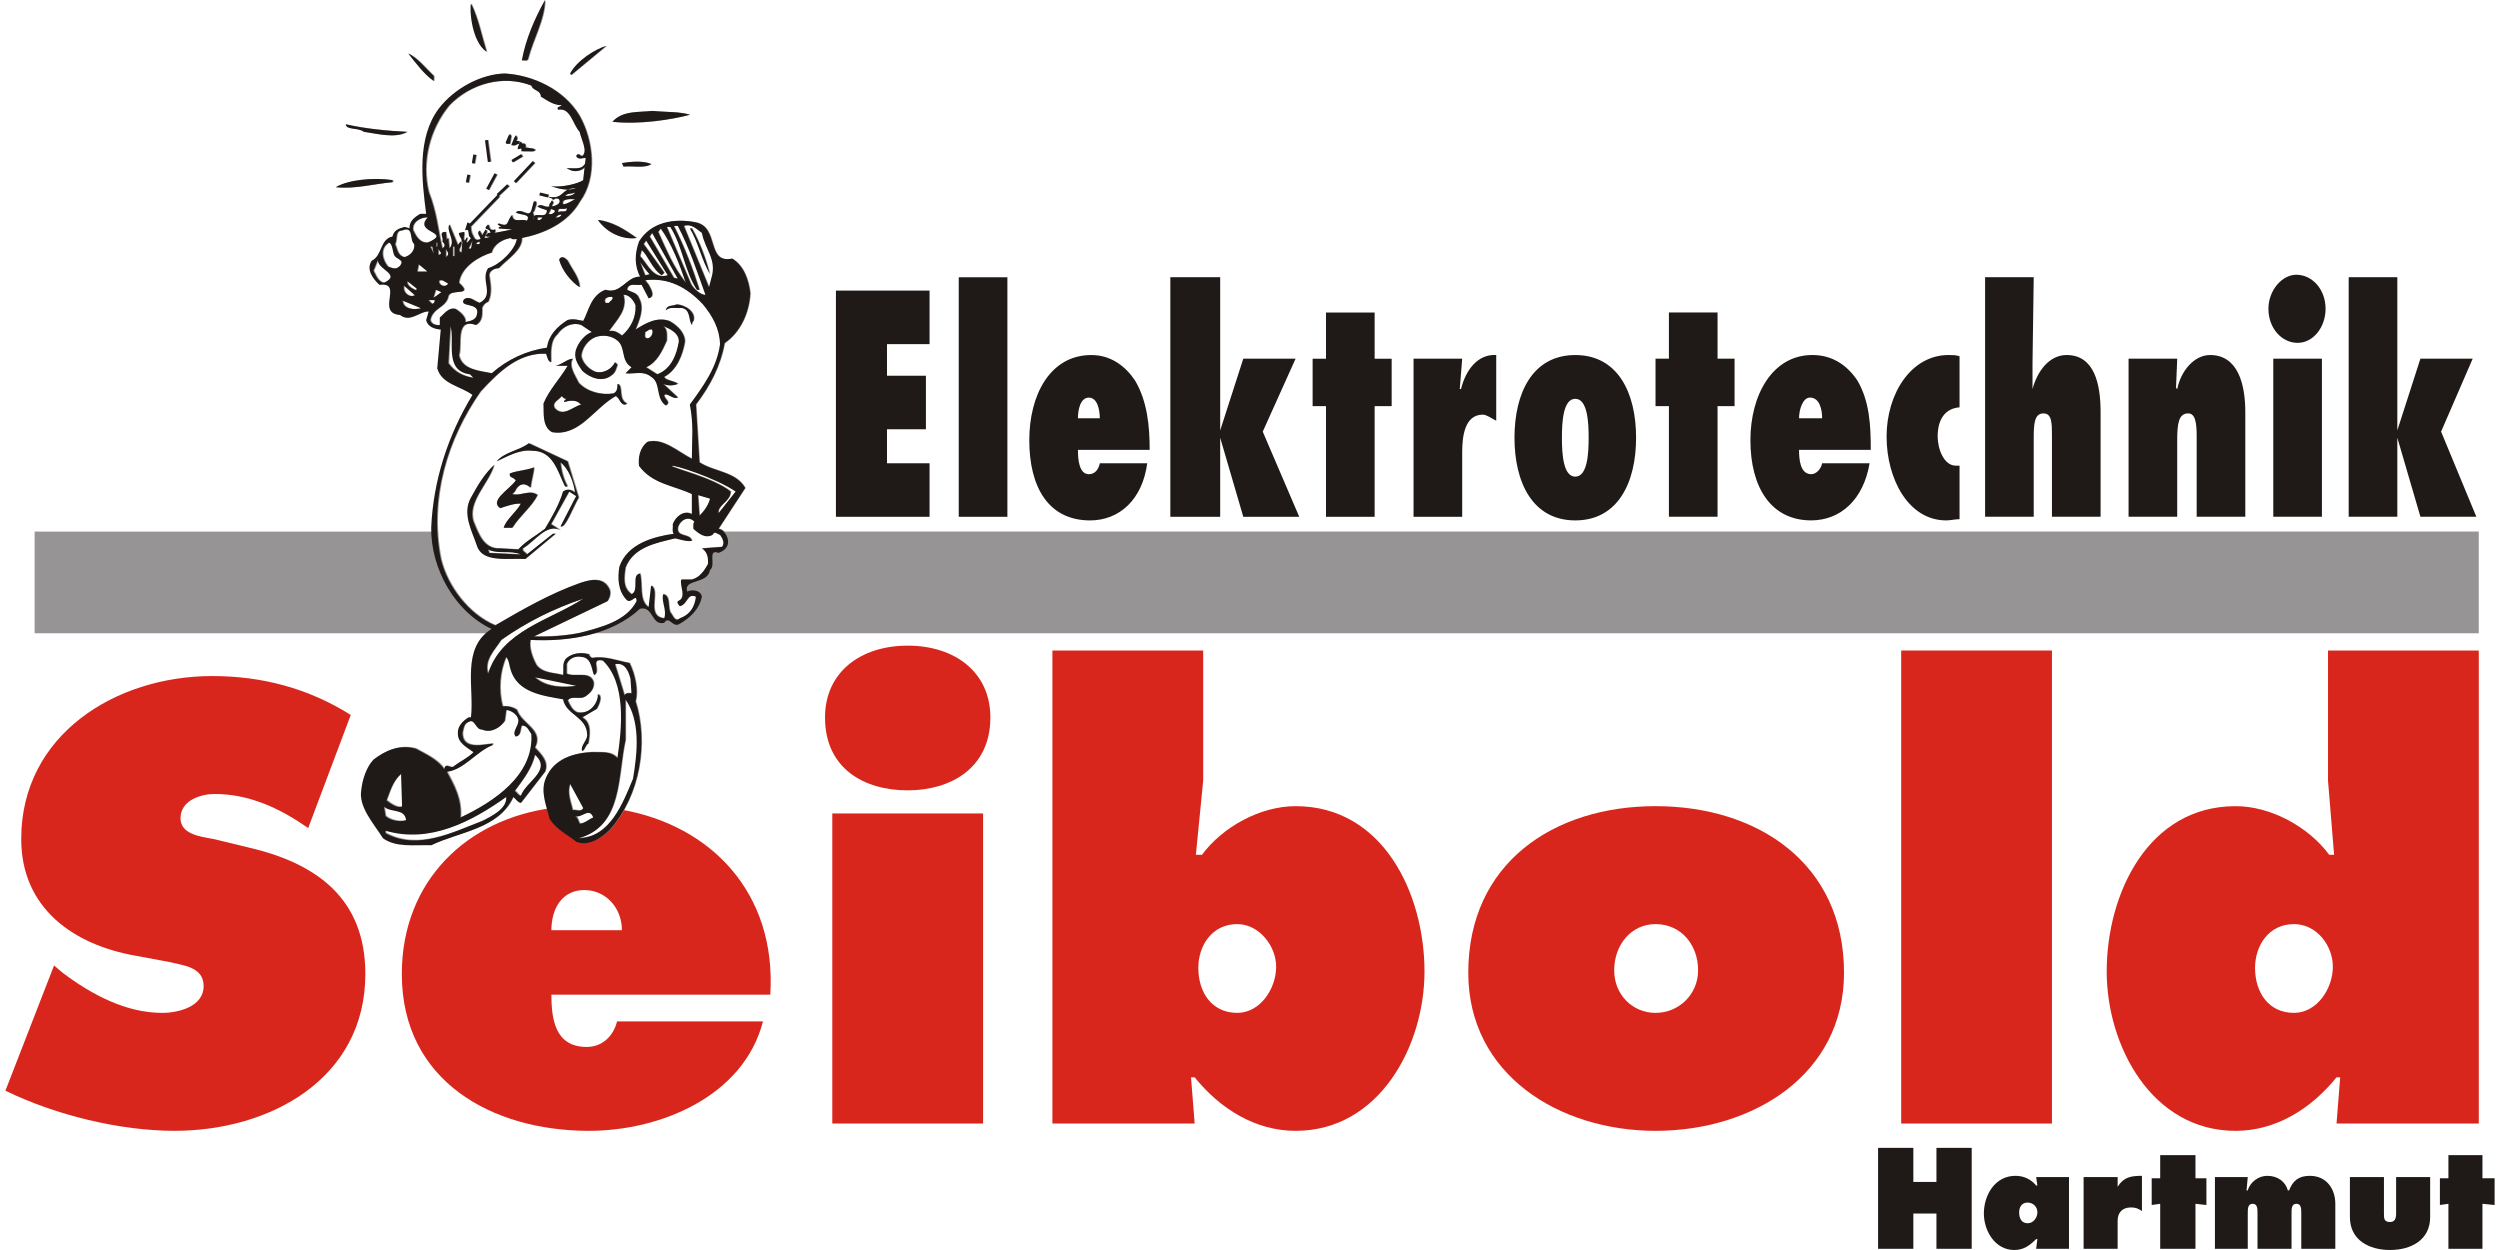
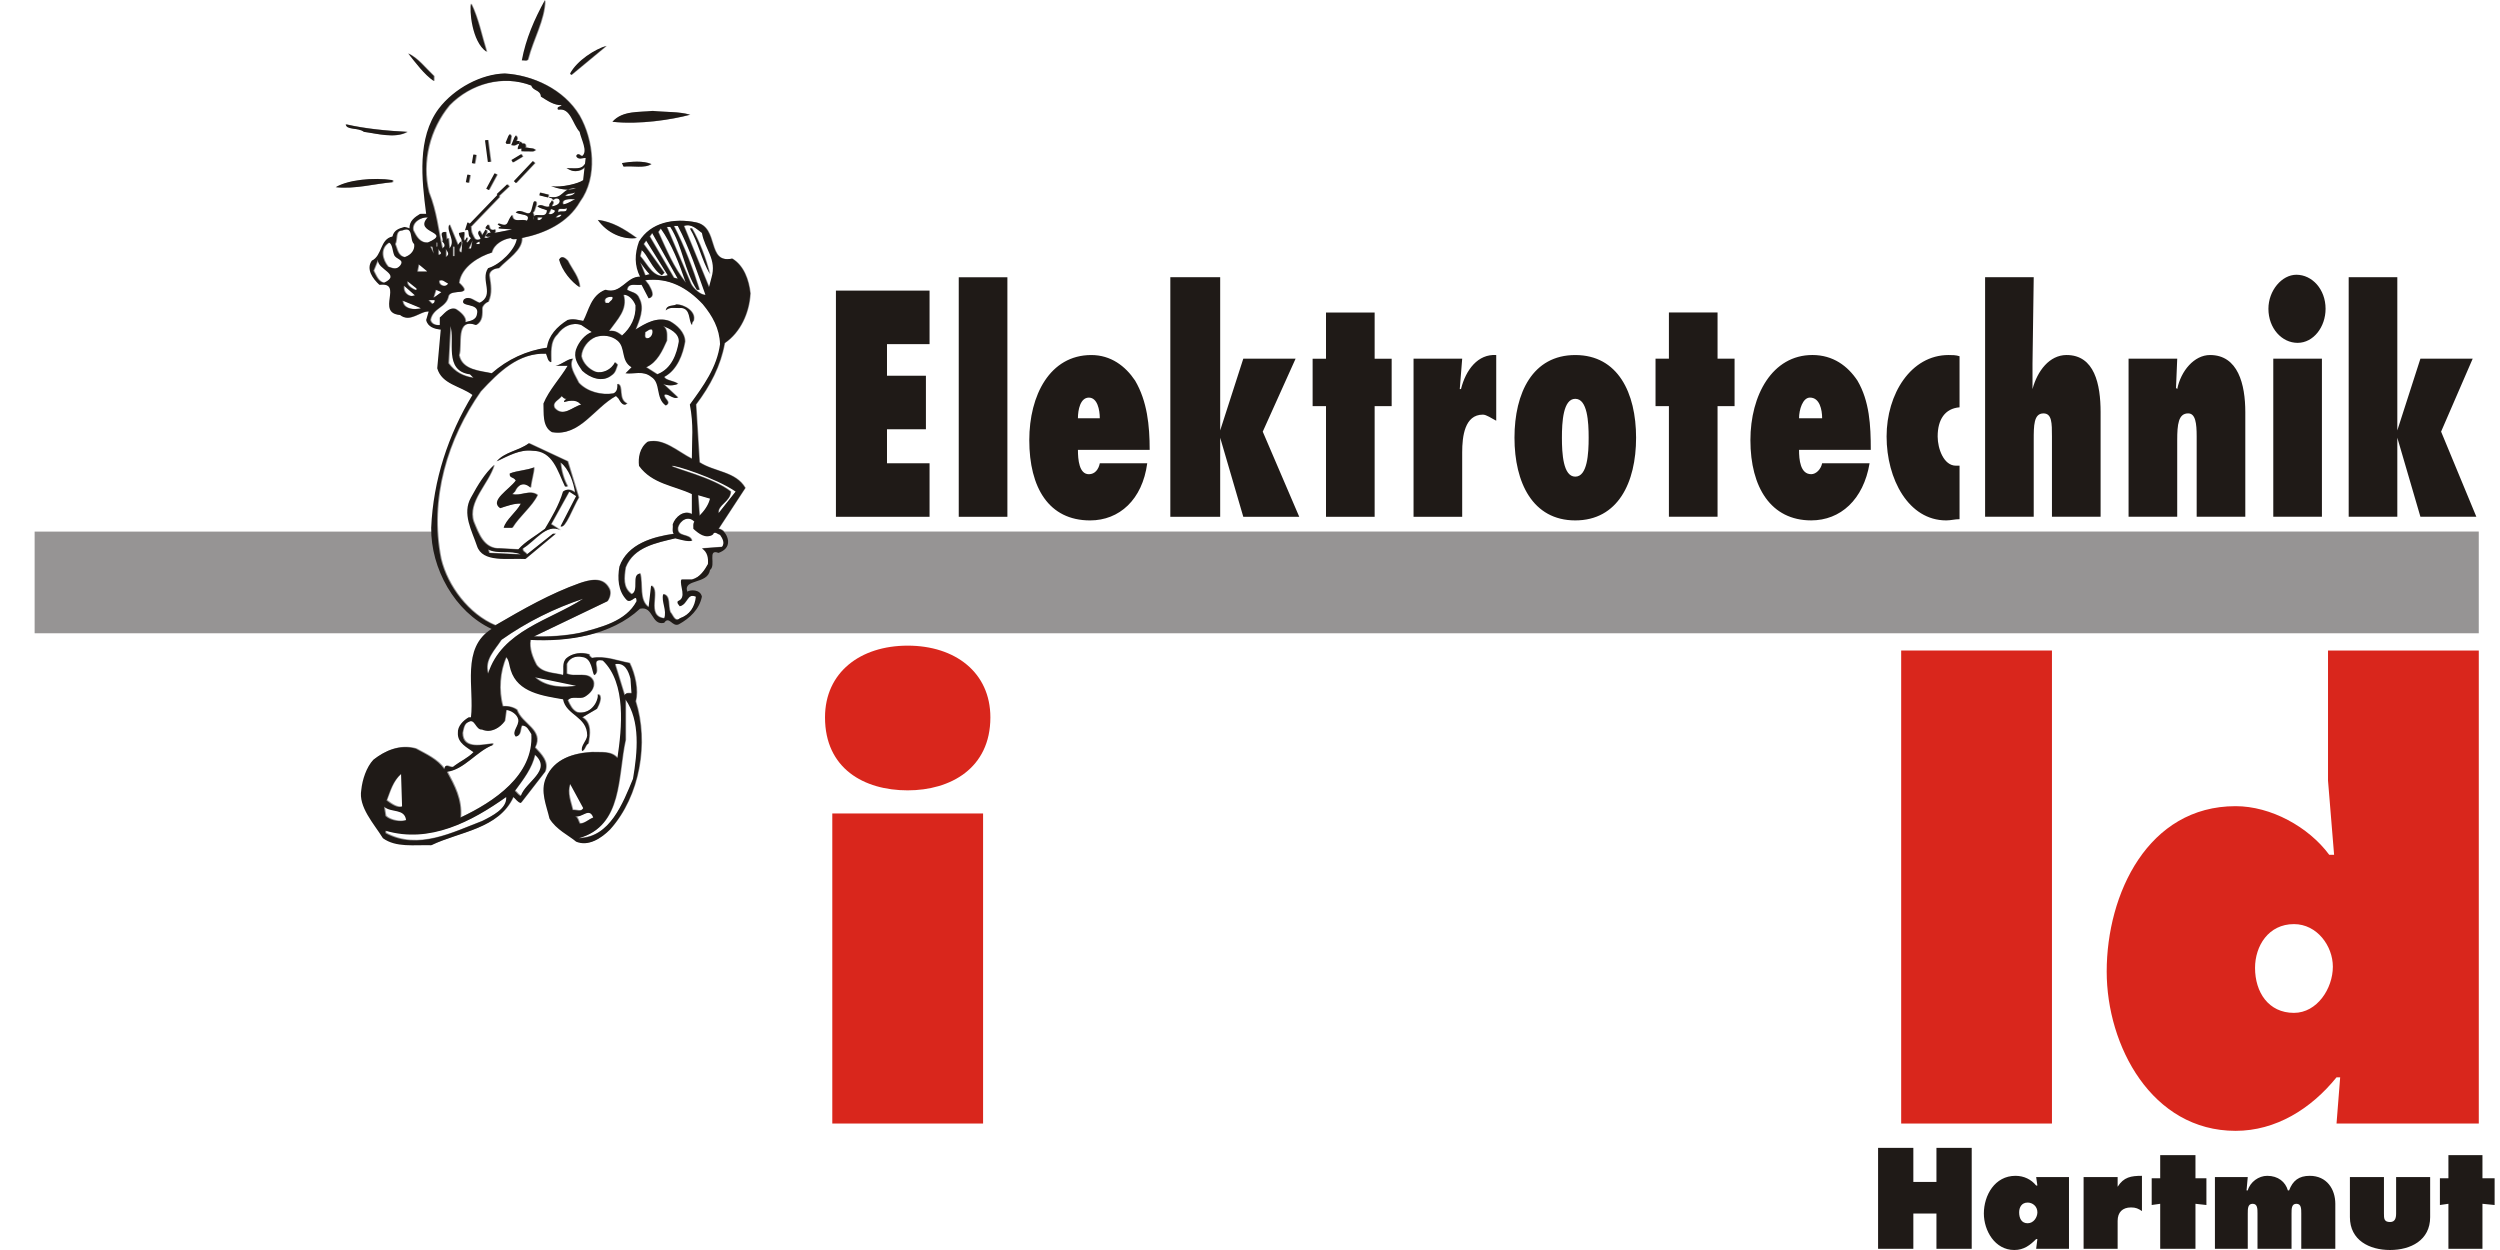
<svg xmlns="http://www.w3.org/2000/svg" xml:space="preserve" width="290px" height="145px" style="shape-rendering:geometricPrecision; text-rendering:geometricPrecision; image-rendering:optimizeQuality; fill-rule:evenodd; clip-rule:evenodd" viewBox="0 0 174.339 87.548">
  <defs>
    <style type="text/css">
   
    .fil1 {fill:#1F1A17}
    .fil2 {fill:#969494}
    .fil0 {fill:#D9261C}
   
  </style>
  </defs>
  <g id="Ebene_x0020_1">
-     <path class="fil0" d="M0 76.391c3.492,1.703 8.006,2.81 11.839,2.81 6.728,0 13.371,-3.662 13.371,-10.987 0,-5.28 -3.407,-7.75 -8.176,-8.857l-2.47 -0.596c-0.937,-0.17 -2.299,-0.341 -2.299,-1.448 0,-1.277 1.448,-1.703 2.384,-1.703 2.47,0 4.6,1.022 6.558,2.385l2.981 -7.921c-2.981,-1.873 -6.218,-2.725 -9.709,-2.725 -6.728,0 -13.371,4.088 -13.371,11.412 0,4.855 3.662,7.41 8.006,8.176l2.299 0.426c1.022,0.255 2.471,0.341 2.471,1.703 0,1.448 -1.789,1.874 -2.896,1.874 -2.555,0 -4.94,-1.278 -6.984,-2.811l-0.596 -0.511 -3.407 8.772z" />
    <path class="fil0" d="M57.914 78.691l10.561 0 0 -21.718 -10.561 0 0 21.718zm5.281 -33.471c-3.322,0 -5.791,1.874 -5.791,5.025 0,3.577 2.725,5.11 5.791,5.11 2.981,0 5.791,-1.533 5.791,-5.11 0,-3.151 -2.47,-5.025 -5.791,-5.025z" />
-     <path class="fil0" d="M86.275 64.723c1.533,0 2.726,1.533 2.726,2.981 0,1.533 -1.108,3.236 -2.726,3.236 -1.789,0 -2.725,-1.448 -2.725,-3.151 0,-1.533 0.936,-3.066 2.725,-3.066zm-12.946 13.968l9.965 0 -0.255 -3.236 0.255 0c1.789,2.214 4.259,3.747 7.069,3.747 5.876,0 9.028,-5.962 9.028,-11.157 0,-5.451 -2.896,-11.583 -9.028,-11.583 -2.47,0 -5.11,1.448 -6.558,3.406l-0.426 0 0.512 -5.195 0 -9.113 -10.561 0 0 33.13z" />
-     <path class="fil0" d="M115.573 56.462c-7.154,0 -13.116,4.003 -13.116,11.668 0,7.154 6.388,11.072 13.116,11.072 6.814,0 13.201,-3.918 13.201,-11.072 0,-7.665 -6.047,-11.668 -13.201,-11.668zm0 8.261c1.789,0 2.981,1.448 2.981,3.236 0,1.703 -1.363,2.981 -2.981,2.981 -1.618,0 -2.896,-1.278 -2.896,-2.981 0,-1.788 1.193,-3.236 2.896,-3.236z" />
    <polygon class="fil0" points="132.777,78.691 143.337,78.691 143.337,45.561 132.777,45.561 " />
    <path class="fil0" d="M160.286 64.723c1.618,0 2.725,1.533 2.725,2.981 0,1.533 -1.107,3.236 -2.725,3.236 -1.788,0 -2.725,-1.448 -2.725,-3.151 0,-1.533 0.937,-3.066 2.725,-3.066zm2.981 13.968l9.965 0 0 -33.13 -10.56 0 0 9.113 0.426 5.195 -0.341 0c-1.448,-1.959 -4.088,-3.406 -6.558,-3.406 -6.132,0 -9.028,6.132 -9.028,11.583 0,5.195 3.151,11.157 9.028,11.157 2.811,0 5.28,-1.533 7.069,-3.747l0.255 0 -0.255 3.236z" />
-     <path class="fil0" d="M53.571 69.663c0.445,-7.13 -4.161,-11.863 -10.431,-12.957l-0.556 0.778 -0.511 0.596 -0.767 0.596 -0.766 0.171 -0.512 -0.086 -0.596 -0.596 -1.099 -1.579c-5.977,0.77 -10.569,5.086 -10.569,11.629 0,7.495 6.303,10.987 13.116,10.987 4.94,0 10.816,-2.385 12.179,-7.665l-10.22 0c-0.255,1.022 -1.022,1.789 -2.129,1.789 -2.215,0 -2.47,-1.959 -2.47,-3.663l15.331 0zm-15.331 -4.514c0,-1.533 0.767,-2.811 2.3,-2.811 1.533,0 2.64,1.277 2.64,2.811l-4.94 0z" />
    <path class="fil1" d="M169.144 36.192l3.917 0 -2.469 -5.962 2.214 -5.11 -3.662 0 -1.618 5.025 0 0 0 -10.731 -3.406 0 0 16.778 3.406 0 0 -5.536 0 0 1.618 5.536zm-8.602 -12.179c1.106,0 1.959,-1.107 1.959,-2.385 0,-1.363 -0.937,-2.385 -2.044,-2.385 -1.022,0 -1.959,1.107 -1.959,2.385 0,1.363 0.937,2.385 2.044,2.385zm1.703 12.179l0 -11.072 -3.407 0 0 11.072 3.407 0zm-10.135 -11.072l-3.407 0 0 11.072 3.407 0 0 -5.366c0,-1.107 0.085,-1.873 0.766,-1.873 0.511,0 0.597,0.681 0.597,1.618l0 5.621 3.406 0 0 -7.324c0,-1.959 -0.511,-4.003 -2.469,-4.003 -1.107,0 -2.044,1.107 -2.299,2.385l-0.085 -0.085 0.085 -2.044zm-5.366 11.072l0 -7.324c0,-1.959 -0.426,-4.003 -2.384,-4.003 -1.193,0 -2.044,1.107 -2.385,2.385l0 -0.085c0,-0.596 0,-1.107 0,-1.703l0.085 -6.047 -3.406 0 0 16.778 3.406 0 0 -5.366c0,-1.022 0,-1.873 0.681,-1.873 0.596,0 0.596,0.681 0.596,1.618l0 5.621 3.407 0zm-9.879 -3.577l-0.256 0c-0.851,0 -1.277,-1.192 -1.277,-2.044 0,-1.192 0.511,-1.959 1.533,-2.044l0 -3.577c-0.256,-0.085 -0.512,-0.085 -0.767,-0.085 -2.64,0 -4.343,2.726 -4.343,5.706 0,2.981 1.533,5.877 4.173,5.877 0.34,0 0.596,-0.085 0.937,-0.085l0 -3.747zm-9.624 -0.17c-0.085,0.426 -0.426,0.766 -0.767,0.766 -0.766,0 -0.851,-1.022 -0.851,-1.703l5.025 0c0,-1.704 -0.085,-3.407 -0.937,-4.855 -0.681,-1.022 -1.704,-1.789 -3.151,-1.789 -2.81,0 -4.343,2.811 -4.343,5.962 0,3.322 1.448,5.621 4.258,5.621 2.045,0 3.662,-1.448 4.089,-4.003l-3.322 0zm-1.618 -3.151c0,-0.596 0.255,-1.448 0.766,-1.448 0.682,0 0.852,0.851 0.852,1.448l-1.618 0zm-5.707 6.899l0 -7.75 1.192 0 0 -3.321 -1.192 0 0 -3.236 -3.407 0 0 3.236 -0.937 0 0 3.321 0.937 0 0 7.75 3.407 0zm-9.965 -8.261c0.852,0 0.937,1.618 0.937,2.725 0,1.107 -0.085,2.726 -0.937,2.726 -0.851,0 -0.936,-1.618 -0.936,-2.726 0,-1.107 0.085,-2.725 0.936,-2.725zm0 -3.066c-2.98,0 -4.258,2.64 -4.258,5.791 0,3.151 1.277,5.791 4.258,5.791 2.981,0 4.259,-2.64 4.259,-5.791 0,-3.151 -1.278,-5.791 -4.259,-5.791zm-5.536 0c-1.277,-0.085 -2.129,1.022 -2.469,2.385l-0.085 0 0.17 -2.129 -3.407 0 0 11.072 3.407 0 0 -4.514c0,-1.107 0.17,-2.64 1.447,-2.64 0.256,0 0.597,0.255 0.937,0.426l0 -4.599zm-8.516 11.328l0 -7.75 1.192 0 0 -3.321 -1.192 0 0 -3.236 -3.407 0 0 3.236 -0.937 0 0 3.321 0.937 0 0 7.75 3.407 0zm-9.199 0l3.918 0 -2.556 -5.962 2.3 -5.11 -3.663 0 -1.618 5.025 0 0 0 -10.731 -3.492 0 0 16.778 3.492 0 0 -5.536 0 0 1.618 5.536zm-10.05 -3.747c-0.085,0.426 -0.341,0.766 -0.766,0.766 -0.681,0 -0.766,-1.022 -0.766,-1.703l5.025 0c0,-1.704 -0.171,-3.407 -1.022,-4.855 -0.682,-1.022 -1.704,-1.789 -3.066,-1.789 -2.896,0 -4.344,2.811 -4.344,5.962 0,3.322 1.363,5.621 4.259,5.621 2.044,0 3.662,-1.448 4.002,-4.003l-3.321 0zm-1.533 -3.151c0,-0.596 0.17,-1.448 0.766,-1.448 0.596,0 0.766,0.851 0.766,1.448l-1.533 0zm-4.94 6.899l0 -16.778 -3.407 0 0 16.778 3.407 0zm-12.009 0l6.558 0 0 -3.747 -2.981 0 0 -2.385 2.726 0 0 -3.747 -2.726 0 0 -2.214 2.981 0 0 -3.748 -6.558 0 0 15.841z" />
    <path class="fil1" d="M131.159 87.463l2.47 0 0 -2.47 1.618 0 0 2.47 2.47 0 0 -7.069 -2.47 0 0 2.385 -1.618 0 0 -2.385 -2.47 0 0 7.069zm9.88 -2.555c0,-0.341 0.17,-0.682 0.596,-0.682 0.341,0 0.682,0.256 0.682,0.682 0,0.341 -0.255,0.767 -0.682,0.767 -0.426,0 -0.596,-0.341 -0.596,-0.767zm1.192 2.555l2.299 0 0 -5.025 -2.299 0 0.085 0.596 -0.085 0c-0.341,-0.426 -0.852,-0.681 -1.448,-0.681 -1.448,0 -2.215,1.363 -2.215,2.64 0,1.192 0.767,2.555 2.13,2.555 0.681,0 1.107,-0.341 1.533,-0.766l0.085 0 -0.085 0.681zm7.41 -5.11c-0.766,0 -1.278,0.085 -1.704,0.767l0 0 0 -0.682 -2.384 0 0 5.025 2.384 0 0 -1.959c0,-0.596 0.341,-0.937 0.937,-0.937 0.341,0 0.511,0.085 0.766,0.255l0 -2.47zm3.747 -1.448l-2.47 0 0 1.618 -0.596 0 0 1.874 0.596 -0.085 0 3.151 2.47 0 0 -3.151 0.767 0.085 0 -1.874 -0.767 0 0 -1.618zm3.663 1.533l-2.3 0 0 5.025 2.3 0 0 -2.47c0,-0.341 0,-0.681 0.341,-0.681 0.341,0 0.341,0.341 0.341,0.681l0 2.47 2.384 0 0 -2.47c0,-0.341 0,-0.681 0.341,-0.681 0.341,0 0.341,0.341 0.341,0.681l0 2.47 2.384 0 0 -3.151c0,-1.022 -0.596,-1.959 -1.789,-1.959 -0.766,0 -1.192,0.341 -1.448,1.022l-0.085 0c-0.17,-0.596 -0.681,-1.022 -1.448,-1.022 -0.596,0 -1.192,0.426 -1.362,1.022l-0.085 0 0.085 -0.937zm7.154 0l0 2.81c0,1.618 1.363,2.3 2.81,2.3 1.447,0 2.81,-0.681 2.81,-2.3l0 -2.81 -2.384 0 0 2.555c0,0.341 -0.085,0.596 -0.426,0.596 -0.426,0 -0.426,-0.255 -0.426,-0.596l0 -2.555 -2.384 0zm9.283 -1.533l-2.384 0 0 1.618 -0.596 0 0 1.874 0.596 -0.085 0 3.151 2.384 0 0 -3.151 0.852 0.085 0 -1.874 -0.852 0 0 -1.618z" />
    <path class="fil2" d="M40.254 8.096c0.971,1.707 1.288,4.311 0.02,6.037 -0.844,1.479 -2.464,2.219 -4.048,2.535 0.035,0.845 -1.021,1.479 -1.62,2.113 -0.281,0 -0.669,0.176 -0.669,0.493 0.105,0.669 0.211,1.268 -0.07,1.865 -0.177,0.036 -0.387,0.246 -0.423,0.423 0,0.458 0.035,0.915 -0.423,1.197 -1.513,-0.528 -0.951,1.443 -1.197,2.112 0.212,1.057 1.515,1.092 2.289,1.268 1.127,-0.986 2.43,-1.584 3.872,-1.796 0.107,-0.844 0.705,-1.479 1.445,-1.936 0.422,-0.105 0.703,0 1.091,0.07 0.387,-0.703 0.528,-1.794 1.548,-2.182 1.092,0.352 1.479,-0.95 2.43,-0.916 -0.387,-0.775 -0.387,-1.585 -0.071,-2.464 0.81,-1.338 2.43,-1.655 3.979,-1.338 1.654,0.352 0.704,2.922 2.535,2.535 0.81,0.492 1.161,1.479 1.267,2.429 -0.07,1.373 -0.704,2.746 -1.796,3.486 -0.281,1.584 -1.021,2.992 -2.007,4.295l0.247 4.049c1.021,0.669 2.534,0.633 3.203,1.795l-1.866 2.852c0.149,0.027 0.276,0.106 0.379,0.212l122.861 0 0 7.124 -131.946 0c-1.457,0.419 -3.029,0.522 -4.461,0.445 -0.105,0.599 0.141,1.233 0.423,1.761 0.458,0.599 1.303,0.528 1.866,0.705 0.07,-0.387 -0.105,-0.881 0.246,-1.197 0.423,-0.353 1.056,-0.423 1.584,-0.248 -0.035,0.106 0.106,0.176 0.177,0.248 0.915,-0.177 1.83,0.21 2.64,0.351 0.388,0.774 0.634,1.937 0.422,2.676 0.915,2.888 0.317,6.619 -1.795,8.977 -0.634,0.635 -1.514,1.197 -2.359,0.846 -0.493,-0.423 -1.407,-0.846 -1.866,-1.62 -0.21,-0.915 -0.669,-1.902 -0.246,-2.852 0.564,-1.338 1.936,-1.725 3.204,-1.795 0.633,0.035 1.338,-0.107 1.796,0.422 0.317,-2.113 0.634,-5.246 -1.021,-6.831 -0.951,-0.174 -0.106,0.704 -0.598,1.022 -0.176,-0.212 -0.141,-1.197 -0.845,-1.268 -0.458,-0.105 -0.915,0.071 -1.092,0.493l0 0.669c0.563,0.281 1.549,-0.212 1.866,0.529 0.141,0.492 -0.247,0.88 -0.599,1.09 -0.352,0.212 -0.88,-0.105 -1.196,0.248 0.141,0.316 0.316,0.703 0.669,0.844 0.775,0.141 1.338,-0.457 1.444,-1.092l0 -0.175c0.352,0.106 0.105,0.704 -0.071,1.021l-1.021 0.599c0.669,0.387 0.528,1.232 0.423,1.831 -0.247,0.141 -0.176,0.387 -0.423,0.528 -0.141,-0.352 0.317,-0.704 0.352,-1.092 0,-1.338 -1.479,-1.407 -1.69,-2.534 -1.408,-0.246 -3.168,-0.457 -3.661,-2.043 -0.106,-0.316 -0.106,-0.669 -0.317,-0.915 -0.458,0.986 -0.563,2.36 -0.247,3.45 0.281,-0.035 0.704,0.035 0.986,0.247 0.317,0.985 1.902,1.407 1.268,2.64 0.423,0.458 0.986,0.986 0.704,1.689l-1.69 2.183c-0.211,-0.036 -0.351,-0.282 -0.527,-0.423 -1.021,2.254 -3.767,2.429 -5.739,3.38 -1.197,-0.035 -2.465,0.177 -3.38,-0.492 -0.634,-1.022 -1.725,-2.183 -1.514,-3.38 0.071,-0.704 0.352,-1.584 0.846,-2.112 0.81,-0.635 1.83,-1.092 2.957,-0.775 0.705,0.388 1.514,0.739 2.007,1.444 0.07,-0.563 0.457,0.07 0.705,-0.246 0.421,-0.317 0.915,-0.529 1.338,-0.951 -0.423,-0.317 -1.127,-0.635 -1.091,-1.338 -0.036,-0.494 0.387,-0.881 0.738,-1.092l0.177 0c0.227,-1.92 -0.567,-4.44 1.005,-5.867l-31.631 0 0 -7.124 27.846 0c-0.002,-0.094 -0.004,-0.188 -0.002,-0.282 0.141,-3.346 1.197,-6.514 2.887,-9.295 -0.846,-0.634 -2.148,-0.74 -2.464,-1.865l0.246 -2.712c-0.423,-0.035 -0.916,-0.176 -1.021,-0.669l0.176 -0.599c-0.633,-0.035 -1.301,0.81 -2.007,0.246 -1.724,-0.141 0.282,-2.323 -1.443,-2.112 -0.458,-0.423 -0.95,-1.091 -0.528,-1.689 0.738,-0.353 0.562,-1.514 1.443,-1.691 0.105,-0.457 0.458,-0.564 0.845,-0.669l0.352 0.105c-0.035,-0.528 0.387,-0.809 0.739,-1.021l0.423 0c-0.317,-2.429 -0.634,-5.316 0.867,-7.347 1.105,-1.454 3.005,-2.44 4.625,-2.476 1.931,0.112 4.12,1.092 5.226,2.941zm-10.014 8.888l0.071 0 0 0.282 -0.071 0 0 -0.282zm3.028 0.106l-0.247 0c0,-0.106 0.141,-0.141 0.247,-0.176l0 0.176zm1.198 -1.513l-0.106 0.422m3.31 -0.774c-0.036,0.071 -0.177,0.246 -0.353,0.176l0 -0.176 0.353 0zm-6.268 2.042l0.107 0 0 0.669 -0.107 0 0 -0.669zm-0.915 0.564l-0.106 0 0 -0.423c0.036,0.177 0.318,0.282 0.106,0.423zm8.521 -2.782c-0.106,0.141 -0.246,0.211 -0.423,0.176 0.07,-0.07 0.246,-0.247 0.423,-0.176zm-8.027 2.887l-0.071 0.071 0 -0.599c0,0.106 0.317,0.352 0.071,0.528zm-0.859 3.133c0,0.102 -0.056,0.153 -0.137,0.193l-0.037 0.018 -0.236 -0.236 -0.014 -0.022 0.028 -0.011 0.396 0 0 0.058zm-0.058 -3.31l-0.246 -0.493 0.141 0 0.106 0.493zm2.429 -0.352l0.282 -0.563 -0.105 0.563 -0.177 0zm6.021 -2.675c0.107,0.07 -0.175,0.352 -0.422,0.246l0.175 -0.351 0.246 0.105zm-5.905 -2.464l-0.106 0.531 -0.195 -0.04 0.105 -0.53 0.195 0.039zm7.349 1.196c-0.106,0.212 -0.422,0.282 -0.704,0.247 0.177,-0.212 0.493,-0.106 0.704,-0.247zm-6.929 -2.608l-0.099 0.603 -0.198 -0.033 0.101 -0.602 0.196 0.032zm5.733 4.017c-0.071,-0.458 0.421,-0.105 0.598,-0.317 0.071,0.422 -0.423,0.141 -0.598,0.317zm-1.262 -1.387l0.599 0.151 -0.049 0.192 -0.6 -0.149 0.049 -0.194zm5.063 7.302c0.071,0.211 -0.176,0.282 -0.247,0.423l-0.246 0c-0.176,-0.353 0.211,-0.458 0.493,-0.423zm-11.538 -0.879c-0.061,0.076 -0.152,0.109 -0.242,0.109 -0.166,0 -0.354,-0.119 -0.354,-0.321l0 -0.049 0.152 -0.026c0.115,0 0.204,0.064 0.276,0.113l0.211 0.122 -0.043 0.053zm4.069 -9.923l0.198 -0.475 0.103 -0.119 0.09 0.143 -0.089 0.533 -0.239 0.015 -0.063 -0.097zm-5.042 10.803l0.152 -0.503 0.391 0.168 -0.503 0.363 -0.033 0.017 -0.011 -0.016 0.005 -0.029zm9.906 -6.831c-0.212,0.07 -0.493,0.316 -0.845,0.352 -0.176,-0.387 0.492,-0.387 0.845,-0.352zm5.387 9.118c0.106,0.316 -0.141,0.669 -0.423,0.598 -0.14,-0.07 -0.071,-0.282 -0.071,-0.422 0.176,-0.07 0.282,-0.247 0.493,-0.176zm-16.442 -4.061l0.101 -0.512 0.57 0.47 0.022 0.029 -0.038 0.014 -0.656 0zm-0.058 1.173l0.03 0.073 -0.066 0.043 -0.017 0c-0.095,0 -0.58,-0.274 -0.58,-0.502l0 -0.093 0.008 -0.016 0.014 0.007 0.612 0.489zm7.44 -9.22l-0.686 0.411 -0.102 -0.171 0.685 -0.41 0.103 0.171zm-7.562 9.718l-0.217 0.041c-0.254,0 -0.544,-0.25 -0.544,-0.564l0.007 -0.141 0.008 -0.016 0.014 0.007 0.737 0.651 0.008 0.012 -0.014 0.01zm16.445 -1.483l-0.317 0.07 -0.352 -0.915c0.211,0.282 0.423,0.598 0.669,0.845zm-11.32 -9.399l0.199 1.518 -0.196 0.027 -0.201 -1.52 0.198 -0.025zm11.425 1.688c-0.457,0.318 -1.303,0.106 -1.935,0.177l-0.106 -0.246c0.635,-0.106 1.479,-0.176 2.042,0.07zm-16.204 10.12l-0.344 0.029c-0.365,0 -0.766,-0.133 -0.831,-0.491l-0.016 -0.091 0.01 -0.008 1.192 0.493 0.078 0.047 -0.089 0.022zm7.085 17.201l-2.217 -0.106 -0.07 -0.246c0.669,0.353 1.584,0.036 2.288,0.353zm-1.664 -26.58l-0.58 1.077 -0.175 -0.094 0.579 -1.077 0.176 0.094zm6.734 44.993c-0.317,0.106 -0.599,0.422 -0.951,0.422 -0.105,-0.175 -0.105,-0.387 -0.316,-0.528 0.457,0.176 0.985,-0.669 1.267,0.106zm8.168 -22.321c-0.106,0.457 -0.421,0.88 -0.739,1.197l-0.106 -1.444 0.844 0.246zm-21.265 22.497c-0.317,0.141 -1.056,0.071 -1.443,-0.282l-0.106 -0.669c0.494,0.459 1.444,0.106 1.549,0.951zm12.393 -0.845c-0.141,0.317 -0.493,0.106 -0.74,0.141 -0.105,-0.493 -0.423,-1.197 -0.177,-1.831l0.916 1.69zm-4.091 -46.237l0.596 0.09 0.166 0.097 -0.167 0.099 -0.829 -0.01 0 -0.206 -0.117 0.036 -0.14 0.033 0.013 -0.149 0.098 -0.231 -0.071 0c-0.032,0 -0.058,0.012 -0.111,0.043l-0.007 0.004c-0.045,0.027 -0.109,0.064 -0.189,0.064l-0.187 -0.022 0.229 -0.551 0.103 -0.139 0.078 0.148 0.011 0.062c0,0.062 -0.032,0.122 -0.046,0.148l-0.002 0.006 -0.018 0.038 0.214 -0.004 0 0.191 0.062 -0.149 0.139 0.124 0 0.038c0.025,-0.017 0.06,-0.032 0.098,-0.032 0.112,0 0.139,0.106 0.142,0.181l0.003 0.07 -0.068 0.021zm3.598 37.681c-0.775,0.141 -2.112,0.141 -2.887,-0.598l2.887 0.598zm-13.449 -28.201c-0.422,-0.07 -0.563,-0.528 -0.739,-0.845l0.316 -0.774c-0.07,0.704 1.69,1.022 0.422,1.62zm12.78 8.098c-0.07,0.069 -0.211,0.141 -0.176,0.246 0.247,-0.07 0.81,-0.211 1.091,0.105l0.107 0.071c-0.599,0.141 -1.268,0.915 -1.867,0.246 -0.211,-0.423 0.317,-0.564 0.494,-0.845 0.105,0.105 0.211,0.246 0.352,0.177zm-2.224 -16.476l-1.323 1.399 -0.145 -0.135 1.323 -1.401 0.145 0.137zm-9.853 6.406c0.105,0.352 0.775,0.316 0.423,0.774 -0.281,0.317 -0.528,0.176 -0.845,0.071 -0.388,-0.458 -0.634,-1.268 0.071,-1.691 0.247,0.106 0.247,0.599 0.352,0.846zm-0.105 -5.07c-1.327,0.117 -2.611,0.493 -3.978,0.352 0.83,-0.503 2.605,-0.705 3.978,-0.493l0 0.141zm0.669 43.691c-0.352,0.141 -0.81,-0.211 -1.092,-0.422 0.246,-0.634 0.423,-1.338 1.021,-1.866l0.071 2.288zm15.984 -8.942l0.07 1.02c-0.175,0 -0.387,-0.07 -0.493,0.141l-0.669 -2.183c0.705,-0.14 0.951,0.493 1.092,1.021zm-15.139 -30.42c0.07,0.387 -0.212,0.775 -0.669,0.916 -0.493,-0.071 -0.528,-0.599 -0.669,-0.916 0.176,-0.316 -0.035,-0.951 0.493,-0.951 0.845,-0.352 0.492,0.669 0.845,0.951zm19.54 5.386c-0.105,0.071 -0.105,0.177 -0.105,0.282 -0.246,-0.317 -0.071,-1.126 -0.74,-1.197 -0.387,0.036 -0.844,-0.105 -1.091,0.177 0.071,-0.423 0.493,-0.282 0.739,-0.423 0.528,0 1.409,0.492 1.197,1.161zm-18.589 -7.252c-1.057,1.127 1.796,0.986 0,1.76 -0.563,0.036 -0.809,-0.422 -1.021,-0.845 -0.141,-0.563 0.528,-0.95 1.021,-0.915zm10.632 4.894c-0.598,-0.387 -1.232,-1.163 -1.443,-1.937 0.177,-0.352 0.458,-0.07 0.599,0.071 0.316,0.633 0.81,1.161 0.844,1.866zm-12.076 -10.879c-0.844,0.493 -2.181,0.105 -3.027,0 -0.387,-0.317 -1.233,-0.105 -1.268,-0.528 1.373,0.315 2.887,0.456 4.295,0.528zm1.866 -3.908l0 0.351c-0.669,-0.456 -1.267,-1.266 -1.795,-1.935 0.739,0.387 1.162,0.985 1.795,1.584zm14.189 11.336c-0.95,0.141 -2.078,-0.352 -2.711,-1.267 1.021,0.141 1.792,0.61 2.711,1.267zm-10.491 -13.027c-1.057,-0.704 -1.208,-2.996 -1.092,-3.379 0.527,1.091 0.738,2.253 1.092,3.379zm14.223 4.401c-1.284,0.34 -3.505,0.698 -5.422,0.493 0.704,-0.81 1.918,-0.655 2.812,-0.762 0.813,0.093 1.862,0.036 2.61,0.269zm0.141 7.956c0.564,0.986 0.95,2.078 1.267,3.205 -0.598,-1.022 -0.809,-2.219 -1.407,-3.205l0.141 0zm-1.69 3.275c-1.021,0.317 -1.408,-0.774 -1.937,-1.338l0.105 -0.423c0.423,0.317 0.74,1.338 1.409,1.761l0.175 -0.177 -1.443 -2.007 0.177 -0.246 1.514 2.43zm-9.789 -15.104c-0.07,0.141 -0.281,0.035 -0.422,0.07 0.281,-1.515 0.88,-2.887 1.619,-4.225 -0.026,1.419 -0.814,2.673 -1.197,4.155zm3.029 1.09l-0.071 -0.105c0.494,-0.915 1.726,-1.689 2.535,-1.936l-2.464 2.041zm-3.522 50.453c-0.176,-0.036 -0.281,-0.247 -0.423,-0.353 0.6,-0.81 1.197,-1.584 1.409,-2.535 1.233,1.092 -0.669,1.901 -0.986,2.888zm8.027 -34.328c0.036,0.846 -0.315,1.55 -0.95,2.113 -0.282,-0.212 -0.528,-0.387 -0.916,-0.317 0.599,-0.845 1.303,-1.479 1.022,-2.534 0.387,-0.036 0.739,0.422 0.844,0.739zm2.676 -1.935l-1.69 -2.888 0.176 -0.246 1.795 3.203 -0.282 -0.07zm-14.258 6.759l0.247 0.247c-0.704,-0.106 -1.303,-0.387 -1.76,-1.022l0.141 -2.605c0.352,0.985 -0.494,3.133 1.373,3.379zm15.104 -6.407c-0.88,-1.092 -1.374,-2.324 -1.937,-3.555l0.176 -0.247c0.774,1.092 1.303,2.465 1.761,3.803zm-0.492 4.119c-0.141,0.845 -0.494,1.901 -1.514,2.288l-0.775 -0.493c0.775,-0.351 1.126,-1.161 1.444,-1.865 0,-0.352 0.07,-0.774 -0.246,-1.021 0.423,0.175 1.126,0.493 1.092,1.091zm1.619 -7.605c0.211,1.162 1.057,1.831 0.669,3.134l-0.177 0.669 -1.76 -4.295c0.528,-0.177 0.881,0.211 1.268,0.493zm-11.76 16.407c0,0.387 -0.185,0.893 -0.232,1.424 -0.472,-0.437 -0.894,-0.227 -1.106,0.266l-0.176 0.176c0.529,0.177 1.232,-0.351 1.76,0.071 -0.352,0.775 -1.267,1.479 -1.76,2.289l-0.598 0c0.141,-0.564 0.879,-1.091 1.196,-1.69 -0.423,-0.036 -1.021,0.176 -1.443,0.317 -0.775,-0.528 0.634,-1.303 1.092,-1.937 -0.176,-0.282 -0.458,-0.141 -0.423,-0.493 0.563,-0.212 1.162,-0.212 1.689,-0.422zm10.069 -16.899c0.81,1.514 1.373,3.273 1.937,4.823 -0.317,0.036 -0.845,-0.423 -1.021,-0.774l-1.69 -3.979 0.246 0c0.881,1.373 0.986,3.063 1.866,4.401l0.177 0c-0.459,-1.444 -1.057,-3.028 -1.796,-4.471l0.282 0zm4.049 18.589l-1.197 1.514c-0.105,-0.563 0.845,-0.81 0.845,-1.514 -1.232,-0.985 -4.135,-1.657 -4.12,-1.795 0.09,-0.114 3.099,0.844 4.471,1.795zm-17.744 23.061c-2.043,0.775 -4.507,2.076 -6.76,0.844l0 -0.175c3.098,0.915 6.02,-0.634 8.449,-2.36 0.07,0.81 -0.986,1.338 -1.69,1.691zm6.337 -32.355c-0.317,0.528 0.176,1.161 0.423,1.689 0.598,0.633 1.584,0.88 2.43,0.739 0.281,-0.14 0.281,-0.387 0.281,-0.669 0.458,0.106 0,1.091 0.669,1.373 -0.246,0.246 -0.458,-0.105 -0.599,-0.351l-0.176 -0.177c-1.549,0.845 -2.536,2.852 -4.471,2.535 -0.705,-0.388 -0.563,-1.373 -0.599,-2.007 0.387,-0.951 1.197,-1.795 1.691,-2.64l-0.846 0c0.423,-0.071 0.846,-0.493 1.197,-0.493zm-5.915 22.039c-0.317,-0.95 0.492,-1.69 0.915,-2.359 1.796,-1.267 3.731,-2.217 5.739,-2.886 -2.324,1.514 -5.704,2.218 -6.654,5.246zm2.007 -30.419c-0.105,0.739 -1.162,1.796 -2.007,2.042 -0.564,0.845 0.492,1.866 -0.599,2.43 -0.352,-0.106 -0.704,-0.528 -1.091,-0.246 -0.387,0.598 1.126,0.175 0.916,1.021 -0.071,0.492 -0.6,0.492 -0.827,0.575 0.087,-0.328 -0.336,-0.716 -0.688,-0.927 -0.492,-0.141 -0.81,0.387 -1.092,0.598l0 0.528c-0.316,0.036 -0.598,-0.07 -0.669,-0.352 0.177,-0.881 1.127,-0.845 1.268,-1.691 0.21,-0.528 1.795,0.071 0.738,-0.915 0.141,-1.126 1.444,-1.866 2.289,-2.112 0.141,-0.599 0.81,-0.951 1.338,-1.021 0.105,0.141 0.281,0.071 0.422,0.071zm8.134 37.778c-0.704,1.69 -1.62,4.119 -3.803,4.154 3.099,-0.845 2.711,-4.367 3.274,-6.866l0 -2.852c1.057,1.514 0.844,3.697 0.529,5.563zm-8.029 -4.154c0.071,0.456 -0.493,0.843 -0.175,1.197 0.387,-0.071 0.282,-0.494 0.422,-0.775 0.387,0 0.493,0.352 0.669,0.598 0.175,2.888 -2.641,4.753 -4.965,5.845 0.106,-1.268 -0.421,-2.218 -0.949,-3.205 1.196,-0.141 2.076,-1.443 3.204,-1.866l0 -0.105c-0.599,0.035 -2.114,0.492 -2.114,-0.739 0.071,-0.317 0.106,-0.669 0.422,-0.775 0.458,-0.282 0.494,0.563 0.951,0.528 0.633,0.282 1.268,-0.141 1.584,-0.598l0.106 -0.774c0.352,0.034 0.775,0.316 0.844,0.669zm12.324 -13.836c-0.107,0.105 -0.071,0.316 -0.071,0.492 0.387,0.352 0.845,0.705 1.338,0.423 0.14,-0.317 0.352,-0.035 0.527,0 0.176,0.246 0.353,0.564 0.141,0.845l-1.408 0.105c0.387,0.247 0.457,0.669 0.422,1.092 -0.163,0.298 -0.409,0.701 -0.771,0.935l-0.277 0.119 -0.133 0.038 -0.686 0c-0.14,0.422 0.423,1.267 -0.246,1.514 -0.07,0.141 0.071,0.246 0.141,0.353 0.564,-0.141 0.494,-0.951 1.127,-0.669 -0.071,0.703 -0.422,1.267 -1.127,1.513 -0.352,0.317 -0.492,-0.246 -0.669,-0.422 -0.176,-0.422 0.036,-1.162 -0.492,-1.267 -0.141,0.528 0.281,1.127 0.069,1.689 -1.337,-0.141 -0.211,-1.936 -0.915,-2.289l-0.176 1.515c-0.704,-0.493 -0.387,-1.584 -0.598,-2.358 -0.633,0.07 -0.035,1.197 -0.599,1.443 -0.634,-0.458 -0.528,-1.162 -0.422,-1.866 0.563,-1.443 2.182,-1.725 3.485,-2.042 0.282,0.071 0.845,0.246 1.162,0.176 -0.141,-0.563 -1.056,-0.212 -0.986,-0.915 0.141,-0.529 0.74,-0.881 1.163,-0.422zm-8.098 -1.691c-0.409,0.682 -0.969,2.238 -1.268,2.007l1.092 -2.113 -0.493 -0.317 -1.268 2.288 0.669 0.423c-0.985,-0.528 -1.83,0.81 -2.641,1.268 -0.07,0.211 0.176,0.247 0.282,0.423l1.816 -1.445 0.19 0.001 -2.112 1.761c-1.232,-0.07 -2.992,0.282 -3.379,-0.915 -0.353,-1.056 -1.057,-2.252 -0.423,-3.38 0.509,-0.937 0.95,-1.653 1.62,-2.289 -0.388,1.338 -1.905,2.581 -1.444,3.98 0.348,0.828 0.706,1.934 1.866,1.865l1.266 0.07c0.494,-0.563 1.233,-0.951 1.866,-1.443 0.458,-0.774 0.986,-1.655 1.268,-2.606 0.282,-0.211 0.564,-0.141 0.845,0.071 -0.106,-0.704 -0.422,-1.655 -1.021,-2.112 0.035,0.528 0.212,1.197 0.494,1.689l-0.177 0c-0.528,-1.091 -0.845,-2.499 -2.295,-2.505 -0.873,-0.101 -1.683,0.358 -2.493,0.745 0.563,-0.669 1.548,-0.739 2.253,-1.267l2.712 1.267 0.774 2.534zm-7.633 -19.159c-0.035,-0.036 -0.083,-0.069 -0.148,-0.099l-0.176 0.563c0.423,-0.211 0.105,0.388 0.423,0.528l-0.247 0.317c-0.188,-0.009 0.097,-0.314 -0.05,-0.361l-0.127 0.22c-0.176,0 0,-0.387 -0.07,-0.598l-0.353 0.07c0.036,0.387 0.247,0.317 0.177,0.669l0.07 -0.07 -0.07 0.775c-0.317,-0.105 -0.036,-0.387 0,-0.599 0.035,-0.106 -0.036,-0.141 -0.071,-0.176l-0.175 0.247 -0.599 -1.443c-0.246,0.493 0.494,1.126 0,1.689l-0.07 -0.739c-0.071,0.035 -0.105,0.071 -0.105,0.176l-0.071 -0.598c-0.563,-0.035 -0.105,0.457 -0.246,0.669 0.035,0.035 0.21,0.176 0.141,0.352l-0.141 0.141c-0.317,-1.338 -0.388,-2.534 -0.951,-3.943 -0.528,-2.148 0.071,-4.436 1.444,-6.09 1.479,-1.514 3.732,-2.147 5.739,-1.373 0.106,0.387 0.634,0.282 0.669,0.774 0.457,0.282 0.88,0.599 1.444,0.599 0,0.106 -0.387,0.07 -0.246,0.316 0.879,-0.175 1.02,1.022 1.512,1.55 0.107,0.528 0.599,1.374 0.177,1.69 -0.141,0 -0.177,-0.175 -0.352,-0.105l-0.071 0.105c0.141,0.318 0.458,0.106 0.669,0.141l-0.046 0.402 -0.071 0.09c-0.152,0.197 -0.382,0.231 -0.637,0.231l-0.173 -0.003 -0.421 -0.008 0.23 0.116c0.123,0.061 0.262,0.091 0.4,0.091 0.247,0 0.499,-0.097 0.645,-0.283l-0.103 0.915c-0.353,0.246 -1.514,0.528 -2.254,0.423 0.528,0.175 1.163,0.352 1.761,0.14 -1.092,-0.035 -0.81,0.81 -1.936,0.599 0.105,0.141 0.282,0.036 0.316,0.246 0.106,-0.141 0.282,-0.176 0.423,-0.07 0.177,0.282 -0.21,0.457 -0.492,0.493 -0.036,-0.105 0.141,-0.176 0.07,-0.317l-0.07 -0.106c-0.071,0.177 -0.246,0.247 -0.177,0.423 -0.317,0.141 -0.563,-0.246 -0.845,0 0.212,0.176 0.459,0.176 0.669,0.282 -0.033,0.739 -1.056,-0.071 -0.915,0.669 0.028,-0.163 0.013,-0.327 -0.076,-0.507l0.098 -0.122 0.149 -0.453 0 -0.116c0,-0.021 -0.012,-0.105 -0.098,-0.105l-0.048 0 -0.047 0.07 -0.151 0.566c-0.001,-0.002 -0.001,-0.003 -0.002,-0.003 -0.176,0.564 -0.704,-0.211 -1.091,0.141 0.246,0.211 1.126,0.07 0.774,0.598 -0.317,-0.211 -1.021,0.212 -1.021,-0.422 -0.422,0.422 -0.176,0.915 -0.95,0.598l-0.071 0.071 0.247 0.175c-0.082,0.028 -0.176,-0.07 -0.176,0.105l0.95 0.071 -1.267 0.246c0.105,-0.035 0.07,-0.176 0.07,-0.246 -0.141,0.035 -0.387,0.105 -0.422,-0.246l-0.07 -0.105c-0.459,0.457 0.105,0.175 0.176,0.598 -0.176,-0.07 -0.246,0.105 -0.352,0.176 0.071,0.141 0.247,0.07 0.352,0.07 -0.141,0.071 -0.281,0.106 -0.422,0.106 0,-0.211 0.317,-0.422 0.07,-0.598l-0.246 0.423c0.071,0.07 -0.106,-0.246 -0.176,-0.353 -0.247,0.212 0.071,0.423 0.071,0.599 -0.352,0.141 -0.415,-0.029 -0.488,-0.161l-0.076 -0.157c-0.131,-0.239 -0.087,-0.437 -0.124,-0.594l0.026 0.026 1.993 -2.068 -0.055 -0.053 0.723 -0.68 -0.136 -0.145 -0.732 0.689 0.053 0.055 -1.952 2.025zm16.328 5.64c0.669,0.81 1.162,1.689 1.197,2.781 -0.21,1.619 -1.161,2.922 -2.111,4.226 0.281,1.479 0.141,2.394 0.141,3.802 -0.986,-0.493 -2.007,-1.479 -3.098,-1.197 -0.564,0.422 -0.669,1.127 -0.599,1.691 0.916,1.267 2.43,1.373 3.698,1.971l0 1.409c-0.563,-0.317 -1.162,0.175 -1.338,0.703 0.035,0.212 -0.071,0.494 0.07,0.669 -1.479,0.212 -3.239,0.705 -3.802,2.289 -0.141,0.81 -0.106,1.725 0.528,2.36 0.316,0.247 0.669,-0.528 0.669,0.07 -0.74,1.409 -2.5,1.832 -3.979,2.219 -1.021,0.21 -2.182,0.282 -3.204,0.246l5.141 -2.465c0.176,-0.246 0.281,-0.633 0.105,-0.915 -0.456,-0.845 -1.407,-0.563 -2.042,-0.351 -2.076,0.739 -3.978,1.83 -5.915,2.957 -1.866,-0.776 -3.344,-2.747 -3.802,-4.648 -0.846,-4.224 0.458,-8.414 2.781,-11.723 1.268,-1.373 2.64,-2.711 4.577,-2.641 0.105,0.212 0.105,0.528 0.352,0.599 0,-0.599 -0.106,-1.444 0.423,-1.937 0.423,-0.598 1.056,-0.88 1.691,-0.669l0.739 0.493c-0.493,0.176 -0.915,0.704 -1.092,1.198 -0.211,0.598 0.105,1.056 0.423,1.513 0.528,0.494 1.409,0.845 2.042,0.317 0.282,-0.176 0.317,-0.458 0.423,-0.74l-0.177 -0.175c-0.246,0.528 -0.879,0.81 -1.373,0.669 -0.458,-0.176 -0.88,-0.599 -0.985,-1.092 0.034,-0.563 0.457,-1.127 0.985,-1.338 0.528,-0.176 1.127,-0.106 1.549,0.246 0.598,0.493 0.211,1.409 0.985,1.865l-0.422 0.423c0.598,0.07 1.232,-0.211 1.795,0.246 0.704,0.423 0.282,1.479 1.021,2.007 0.422,-0.246 -0.14,-0.457 -0.106,-0.739 0.212,-0.176 0.635,0.352 0.951,0.176l-1.02 -0.95c0.281,0.141 0.704,0.141 1.02,0 -0.211,-0.211 -0.915,-0.247 -0.951,-0.493 0.916,-0.493 1.304,-1.62 1.445,-2.464 0,-0.634 -0.564,-1.162 -1.092,-1.444 -0.882,-0.315 -1.691,0.177 -2.36,0.599 0.246,-0.634 0.634,-1.479 0.246,-2.183 -0.141,-0.423 -0.562,-0.423 -0.844,-0.598 0.07,-0.529 0.634,-0.281 1.021,-0.352l0.493 0.951c0.494,-0.141 0.141,-0.669 0,-0.951l-0.246 -0.317c1.655,-0.211 2.957,0.529 4.049,1.69z" />
    <path class="fil1" d="M40.198 8.088c0.972,1.709 1.289,4.316 0.021,6.043 -0.846,1.48 -2.467,2.22 -4.053,2.537 0.035,0.846 -1.022,1.48 -1.621,2.114 -0.282,0 -0.669,0.176 -0.669,0.493 0.106,0.669 0.211,1.268 -0.071,1.867 -0.176,0.035 -0.387,0.247 -0.423,0.423 0,0.458 0.035,0.916 -0.423,1.198 -1.515,-0.529 -0.951,1.445 -1.198,2.114 0.211,1.057 1.515,1.092 2.291,1.268 1.127,-0.987 2.431,-1.586 3.876,-1.797 0.106,-0.846 0.705,-1.48 1.445,-1.938 0.423,-0.106 0.704,0 1.092,0.07 0.388,-0.705 0.528,-1.797 1.55,-2.185 1.093,0.352 1.48,-0.951 2.431,-0.916 -0.388,-0.775 -0.388,-1.586 -0.07,-2.467 0.81,-1.339 2.431,-1.656 3.982,-1.339 1.656,0.352 0.704,2.925 2.538,2.537 0.81,0.493 1.163,1.48 1.268,2.431 -0.07,1.374 -0.704,2.749 -1.797,3.489 -0.282,1.586 -1.022,2.995 -2.009,4.299l0.246 4.052c1.022,0.67 2.538,0.634 3.207,1.797l-1.867 2.854c0.387,0.07 0.634,0.493 0.67,0.846 0.035,0.458 -0.282,0.705 -0.67,0.846 -0.811,-0.317 -0.141,0.881 -0.599,1.198 -0.141,1.022 -1.903,0.599 -1.586,1.515 0.211,-0.141 0.917,-0.176 1.022,0.352 -0.177,0.881 -0.846,1.515 -1.621,1.938 -0.458,0.211 -0.67,-0.634 -1.022,-0.106 -0.916,0.211 -0.74,-1.198 -1.692,-0.987 -2.008,1.867 -5.074,2.326 -7.682,2.185 -0.106,0.599 0.141,1.233 0.423,1.762 0.458,0.599 1.304,0.528 1.868,0.705 0.07,-0.388 -0.106,-0.881 0.247,-1.198 0.423,-0.353 1.057,-0.423 1.586,-0.247 -0.035,0.106 0.106,0.176 0.176,0.247 0.916,-0.176 1.833,0.211 2.643,0.352 0.388,0.775 0.634,1.938 0.423,2.678 0.916,2.889 0.317,6.625 -1.797,8.986 -0.634,0.634 -1.515,1.198 -2.361,0.846 -0.493,-0.423 -1.409,-0.846 -1.867,-1.621 -0.211,-0.916 -0.67,-1.903 -0.247,-2.854 0.564,-1.339 1.938,-1.727 3.207,-1.797 0.634,0.035 1.339,-0.106 1.797,0.423 0.317,-2.114 0.634,-5.251 -1.022,-6.836 -0.951,-0.176 -0.106,0.705 -0.599,1.022 -0.176,-0.212 -0.14,-1.198 -0.846,-1.269 -0.458,-0.106 -0.916,0.071 -1.092,0.493l0 0.67c0.564,0.282 1.551,-0.212 1.867,0.528 0.141,0.493 -0.247,0.881 -0.599,1.092 -0.352,0.212 -0.881,-0.106 -1.198,0.247 0.141,0.317 0.317,0.705 0.669,0.846 0.775,0.141 1.339,-0.458 1.444,-1.092l0 -0.176c0.353,0.106 0.106,0.705 -0.07,1.022l-1.022 0.599c0.67,0.387 0.529,1.233 0.423,1.832 -0.246,0.141 -0.176,0.387 -0.423,0.528 -0.141,-0.352 0.317,-0.705 0.352,-1.092 0,-1.339 -1.48,-1.409 -1.691,-2.537 -1.41,-0.247 -3.171,-0.458 -3.665,-2.044 -0.106,-0.317 -0.106,-0.67 -0.317,-0.916 -0.458,0.987 -0.564,2.361 -0.247,3.454 0.282,-0.035 0.705,0.035 0.987,0.247 0.317,0.987 1.903,1.409 1.268,2.643 0.423,0.458 0.987,0.987 0.705,1.692l-1.692 2.185c-0.211,-0.035 -0.352,-0.282 -0.528,-0.423 -1.022,2.255 -3.771,2.431 -5.744,3.383 -1.198,-0.035 -2.466,0.176 -3.383,-0.493 -0.634,-1.022 -1.727,-2.185 -1.515,-3.383 0.071,-0.705 0.352,-1.586 0.846,-2.114 0.811,-0.634 1.832,-1.092 2.961,-0.775 0.704,0.388 1.515,0.74 2.008,1.445 0.07,-0.564 0.458,0.07 0.704,-0.247 0.423,-0.317 0.917,-0.529 1.339,-0.951 -0.423,-0.317 -1.128,-0.634 -1.093,-1.339 -0.035,-0.493 0.388,-0.881 0.74,-1.092l0.176 0c0.247,-2.079 -0.704,-4.863 1.445,-6.202 -2.572,-1.198 -4.264,-4.229 -4.229,-7.083 0.141,-3.348 1.198,-6.519 2.889,-9.303 -0.846,-0.634 -2.149,-0.74 -2.466,-1.868l0.246 -2.713c-0.423,-0.035 -0.916,-0.176 -1.022,-0.669l0.176 -0.599c-0.634,-0.035 -1.304,0.81 -2.009,0.247 -1.726,-0.141 0.282,-2.326 -1.444,-2.114 -0.458,-0.423 -0.952,-1.092 -0.529,-1.691 0.74,-0.352 0.564,-1.515 1.445,-1.691 0.106,-0.458 0.458,-0.564 0.846,-0.67l0.352 0.106c-0.036,-0.528 0.388,-0.81 0.74,-1.022l0.423 0c-0.317,-2.432 -0.634,-5.321 0.869,-7.355 1.104,-1.455 3.007,-2.442 4.628,-2.477 1.932,0.111 4.123,1.092 5.23,2.943zm8.654 13.232c0.67,0.81 1.163,1.691 1.198,2.784 -0.211,1.621 -1.163,2.925 -2.114,4.229 0.281,1.48 0.141,2.396 0.141,3.806 -0.986,-0.493 -2.009,-1.48 -3.101,-1.198 -0.564,0.423 -0.669,1.128 -0.599,1.691 0.916,1.269 2.431,1.374 3.7,1.973l0 1.41c-0.564,-0.317 -1.163,0.176 -1.339,0.705 0.035,0.211 -0.07,0.493 0.07,0.67 -1.48,0.211 -3.242,0.705 -3.805,2.29 -0.141,0.81 -0.106,1.727 0.529,2.361 0.317,0.247 0.669,-0.529 0.669,0.07 -0.74,1.41 -2.502,1.832 -3.982,2.22 -1.022,0.211 -2.185,0.282 -3.207,0.247l5.145 -2.467c0.176,-0.247 0.282,-0.634 0.106,-0.916 -0.458,-0.846 -1.409,-0.564 -2.044,-0.353 -2.079,0.74 -3.983,1.832 -5.92,2.96 -1.868,-0.775 -3.348,-2.748 -3.806,-4.652 -0.846,-4.229 0.458,-8.422 2.784,-11.735 1.269,-1.374 2.643,-2.713 4.581,-2.643 0.106,0.211 0.106,0.528 0.353,0.599 0,-0.599 -0.106,-1.445 0.423,-1.938 0.423,-0.599 1.057,-0.881 1.691,-0.67l0.74 0.493c-0.493,0.176 -0.916,0.705 -1.092,1.198 -0.212,0.599 0.106,1.057 0.423,1.515 0.529,0.493 1.41,0.846 2.044,0.317 0.282,-0.176 0.317,-0.458 0.423,-0.74l-0.176 -0.176c-0.247,0.528 -0.881,0.81 -1.374,0.669 -0.458,-0.176 -0.881,-0.599 -0.987,-1.092 0.035,-0.564 0.458,-1.128 0.987,-1.339 0.528,-0.176 1.127,-0.106 1.55,0.247 0.599,0.493 0.211,1.41 0.987,1.868l-0.423 0.423c0.599,0.071 1.233,-0.211 1.797,0.247 0.705,0.423 0.282,1.48 1.022,2.009 0.423,-0.247 -0.141,-0.458 -0.106,-0.74 0.211,-0.176 0.634,0.352 0.952,0.176l-1.022 -0.952c0.282,0.141 0.705,0.141 1.022,0 -0.212,-0.211 -0.917,-0.247 -0.952,-0.493 0.916,-0.493 1.304,-1.621 1.445,-2.466 0,-0.634 -0.564,-1.163 -1.093,-1.445 -0.881,-0.317 -1.692,0.176 -2.361,0.599 0.247,-0.634 0.634,-1.48 0.247,-2.185 -0.141,-0.423 -0.564,-0.423 -0.846,-0.599 0.07,-0.528 0.634,-0.282 1.021,-0.352l0.494 0.951c0.493,-0.141 0.141,-0.669 0,-0.951l-0.247 -0.317c1.656,-0.212 2.96,0.528 4.053,1.691zm-16.344 -5.645c-0.035,-0.036 -0.082,-0.069 -0.148,-0.099l-0.177 0.564c0.423,-0.211 0.106,0.388 0.423,0.529l-0.246 0.317c-0.189,-0.01 0.097,-0.314 -0.049,-0.361l-0.128 0.22c-0.176,0 0,-0.387 -0.07,-0.599l-0.353 0.071c0.036,0.388 0.247,0.317 0.176,0.669l0.071 -0.07 -0.071 0.775c-0.317,-0.106 -0.035,-0.387 0,-0.599 0.035,-0.106 -0.035,-0.141 -0.071,-0.176l-0.176 0.247 -0.599 -1.445c-0.247,0.493 0.493,1.127 0,1.691l-0.071 -0.74c-0.07,0.035 -0.106,0.07 -0.106,0.176l-0.07 -0.599c-0.564,-0.035 -0.106,0.458 -0.247,0.67 0.036,0.035 0.212,0.176 0.141,0.352l-0.141 0.141c-0.317,-1.339 -0.387,-2.537 -0.951,-3.947 -0.529,-2.149 0.071,-4.44 1.445,-6.096 1.48,-1.515 3.735,-2.15 5.744,-1.374 0.106,0.388 0.634,0.282 0.669,0.775 0.458,0.282 0.881,0.599 1.445,0.599 0,0.106 -0.388,0.07 -0.247,0.317 0.881,-0.176 1.022,1.022 1.516,1.551 0.106,0.528 0.599,1.374 0.176,1.691 -0.141,0 -0.176,-0.176 -0.352,-0.106l-0.071 0.106c0.141,0.317 0.458,0.106 0.669,0.141l-0.045 0.402 -0.071 0.091c-0.153,0.197 -0.383,0.231 -0.638,0.231l-0.173 -0.003 -0.422 -0.008 0.23 0.115c0.124,0.062 0.262,0.091 0.399,0.091 0.248,0 0.5,-0.097 0.646,-0.282l-0.103 0.915c-0.352,0.247 -1.515,0.529 -2.255,0.423 0.529,0.176 1.163,0.353 1.762,0.141 -1.092,-0.035 -0.81,0.811 -1.938,0.599 0.106,0.141 0.282,0.035 0.317,0.247 0.106,-0.141 0.282,-0.176 0.423,-0.07 0.176,0.282 -0.211,0.458 -0.493,0.493 -0.035,-0.106 0.141,-0.176 0.07,-0.317l-0.07 -0.106c-0.07,0.176 -0.247,0.247 -0.176,0.423 -0.317,0.141 -0.564,-0.247 -0.846,0 0.211,0.176 0.458,0.176 0.669,0.282 -0.035,0.74 -1.057,-0.071 -0.916,0.669 0.027,-0.163 0.013,-0.327 -0.077,-0.507l0.098 -0.121 0.149 -0.455 0 -0.115c0,-0.021 -0.013,-0.105 -0.099,-0.105l-0.049 0 -0.046 0.07 -0.151 0.566c-0.001,-0.001 -0.002,-0.002 -0.002,-0.003 -0.176,0.564 -0.705,-0.212 -1.092,0.141 0.247,0.211 1.127,0.07 0.775,0.599 -0.317,-0.212 -1.022,0.211 -1.022,-0.423 -0.423,0.423 -0.176,0.916 -0.951,0.599l-0.07 0.071 0.246 0.176c-0.082,0.028 -0.176,-0.07 -0.176,0.106l0.951 0.071 -1.268 0.247c0.106,-0.035 0.071,-0.176 0.071,-0.247 -0.141,0.035 -0.388,0.106 -0.423,-0.247l-0.071 -0.106c-0.458,0.458 0.106,0.176 0.176,0.599 -0.176,-0.071 -0.246,0.106 -0.352,0.176 0.07,0.141 0.246,0.071 0.352,0.071 -0.141,0.07 -0.282,0.106 -0.423,0.106 0,-0.211 0.317,-0.423 0.071,-0.599l-0.247 0.423c0.07,0.071 -0.106,-0.247 -0.176,-0.352 -0.247,0.211 0.07,0.423 0.07,0.599 -0.352,0.141 -0.414,-0.028 -0.488,-0.161l-0.076 -0.156c-0.13,-0.239 -0.087,-0.437 -0.124,-0.596l0.027 0.027 1.994 -2.07 -0.054 -0.052 0.724 -0.681 -0.137 -0.145 -0.732 0.689 0.052 0.055 -1.954 2.027zm7.64 19.177c-0.409,0.682 -0.97,2.24 -1.269,2.009l1.092 -2.114 -0.493 -0.317 -1.269 2.29 0.669 0.423c-0.986,-0.529 -1.832,0.81 -2.643,1.268 -0.07,0.212 0.177,0.247 0.282,0.423l1.818 -1.446 0.19 0.001 -2.114 1.762c-1.234,-0.07 -2.996,0.282 -3.384,-0.916 -0.352,-1.057 -1.057,-2.255 -0.423,-3.383 0.51,-0.939 0.951,-1.656 1.621,-2.29 -0.387,1.339 -1.906,2.583 -1.445,3.982 0.349,0.829 0.707,1.935 1.867,1.867l1.269 0.071c0.494,-0.564 1.234,-0.952 1.868,-1.445 0.458,-0.775 0.986,-1.656 1.268,-2.608 0.282,-0.211 0.564,-0.141 0.845,0.07 -0.105,-0.705 -0.422,-1.656 -1.022,-2.114 0.035,0.529 0.212,1.198 0.494,1.692l-0.176 0c-0.529,-1.092 -0.846,-2.502 -2.297,-2.507 -0.875,-0.1 -1.685,0.358 -2.496,0.745 0.564,-0.669 1.551,-0.74 2.255,-1.269l2.714 1.269 0.775 2.537zm8.105 1.692c-0.106,0.106 -0.071,0.317 -0.071,0.493 0.388,0.352 0.846,0.705 1.339,0.423 0.141,-0.317 0.352,-0.035 0.528,0 0.176,0.247 0.352,0.564 0.141,0.846l-1.409 0.106c0.387,0.247 0.458,0.67 0.423,1.092 -0.211,0.388 -0.564,0.952 -1.128,1.092l-0.74 0c-0.141,0.423 0.423,1.269 -0.246,1.515 -0.071,0.141 0.07,0.247 0.14,0.352 0.564,-0.141 0.494,-0.951 1.128,-0.669 -0.071,0.705 -0.423,1.268 -1.128,1.515 -0.352,0.317 -0.493,-0.247 -0.669,-0.423 -0.177,-0.423 0.035,-1.163 -0.494,-1.269 -0.141,0.529 0.282,1.128 0.071,1.691 -1.339,-0.141 -0.212,-1.938 -0.916,-2.29l-0.176 1.515c-0.705,-0.493 -0.388,-1.586 -0.599,-2.361 -0.634,0.07 -0.035,1.198 -0.599,1.445 -0.634,-0.458 -0.529,-1.163 -0.423,-1.868 0.564,-1.445 2.184,-1.727 3.488,-2.044 0.282,0.07 0.846,0.247 1.163,0.176 -0.141,-0.564 -1.057,-0.212 -0.986,-0.916 0.14,-0.529 0.74,-0.881 1.163,-0.423zm-12.334 13.849c0.071,0.458 -0.493,0.846 -0.176,1.198 0.387,-0.071 0.282,-0.493 0.423,-0.775 0.387,0 0.493,0.352 0.669,0.599 0.176,2.889 -2.643,4.757 -4.969,5.85 0.106,-1.268 -0.423,-2.22 -0.951,-3.206 1.198,-0.141 2.079,-1.445 3.207,-1.868l0 -0.106c-0.599,0.035 -2.114,0.493 -2.114,-0.74 0.07,-0.317 0.106,-0.67 0.422,-0.775 0.459,-0.282 0.493,0.564 0.952,0.529 0.634,0.282 1.268,-0.141 1.586,-0.599l0.106 -0.775c0.353,0.035 0.775,0.317 0.846,0.669zm8.034 4.158c-0.704,1.692 -1.621,4.123 -3.805,4.159 3.101,-0.846 2.713,-4.37 3.278,-6.872l0 -2.854c1.057,1.515 0.846,3.7 0.528,5.568zm-8.14 -37.812c-0.106,0.74 -1.163,1.797 -2.009,2.044 -0.564,0.846 0.494,1.867 -0.599,2.431 -0.353,-0.106 -0.705,-0.529 -1.092,-0.247 -0.388,0.599 1.127,0.176 0.916,1.022 -0.07,0.493 -0.599,0.493 -0.826,0.576 0.086,-0.329 -0.337,-0.716 -0.689,-0.928 -0.494,-0.141 -0.811,0.388 -1.092,0.599l0 0.529c-0.317,0.035 -0.599,-0.07 -0.67,-0.352 0.176,-0.881 1.128,-0.846 1.269,-1.691 0.211,-0.529 1.797,0.07 0.74,-0.916 0.141,-1.128 1.445,-1.868 2.291,-2.114 0.141,-0.599 0.81,-0.951 1.339,-1.022 0.106,0.141 0.282,0.07 0.423,0.07zm-2.009 30.447c-0.317,-0.952 0.494,-1.692 0.916,-2.361 1.797,-1.269 3.736,-2.22 5.744,-2.889 -2.326,1.515 -5.709,2.22 -6.661,5.251zm5.921 -22.06c-0.317,0.528 0.176,1.163 0.423,1.691 0.599,0.634 1.586,0.881 2.431,0.74 0.282,-0.141 0.282,-0.388 0.282,-0.67 0.458,0.106 0,1.092 0.67,1.374 -0.247,0.247 -0.459,-0.106 -0.599,-0.352l-0.176 -0.176c-1.55,0.846 -2.537,2.854 -4.475,2.538 -0.705,-0.388 -0.564,-1.374 -0.599,-2.009 0.387,-0.951 1.198,-1.797 1.692,-2.643l-0.846 0c0.423,-0.071 0.846,-0.493 1.198,-0.493zm-6.343 32.385c-2.044,0.775 -4.511,2.079 -6.766,0.846l0 -0.176c3.101,0.916 6.026,-0.634 8.457,-2.361 0.071,0.81 -0.987,1.339 -1.691,1.691zm17.761 -23.082l-1.198 1.515c-0.106,-0.564 0.846,-0.81 0.846,-1.515 -1.233,-0.987 -4.139,-1.659 -4.123,-1.797 0.09,-0.113 3.101,0.846 4.475,1.797zm-4.052 -18.606c0.81,1.515 1.374,3.277 1.938,4.828 -0.317,0.035 -0.846,-0.423 -1.022,-0.775l-1.691 -3.982 0.247 0c0.881,1.374 0.986,3.066 1.868,4.405l0.176 0c-0.458,-1.445 -1.057,-3.03 -1.797,-4.475l0.282 0zm-10.079 16.915c0,0.387 -0.187,0.895 -0.233,1.425 -0.471,-0.438 -0.894,-0.227 -1.106,0.267l-0.177 0.176c0.529,0.176 1.234,-0.352 1.762,0.071 -0.353,0.775 -1.269,1.48 -1.762,2.29l-0.599 0c0.141,-0.564 0.881,-1.092 1.198,-1.691 -0.423,-0.035 -1.022,0.176 -1.445,0.317 -0.775,-0.528 0.634,-1.304 1.093,-1.938 -0.176,-0.282 -0.458,-0.141 -0.423,-0.493 0.564,-0.211 1.162,-0.211 1.691,-0.423zm11.77 -16.422c0.211,1.163 1.057,1.832 0.669,3.136l-0.176 0.67 -1.762 -4.299c0.529,-0.176 0.881,0.211 1.269,0.493zm-1.621 7.612c-0.141,0.846 -0.493,1.903 -1.516,2.29l-0.775 -0.493c0.775,-0.352 1.128,-1.163 1.445,-1.868 0,-0.352 0.07,-0.775 -0.247,-1.022 0.423,0.176 1.128,0.493 1.093,1.093zm0.493 -4.123c-0.881,-1.092 -1.374,-2.326 -1.938,-3.559l0.176 -0.247c0.775,1.092 1.304,2.467 1.762,3.806zm-15.118 6.414l0.247 0.247c-0.705,-0.106 -1.304,-0.388 -1.762,-1.022l0.141 -2.608c0.352,0.987 -0.494,3.137 1.374,3.383zm14.272 -6.766l-1.691 -2.889 0.176 -0.247 1.798 3.207 -0.282 -0.071zm-2.678 1.938c0.036,0.846 -0.317,1.551 -0.951,2.114 -0.282,-0.211 -0.529,-0.388 -0.916,-0.317 0.599,-0.846 1.304,-1.48 1.022,-2.538 0.388,-0.035 0.74,0.423 0.846,0.74zm-8.034 34.359c-0.176,-0.035 -0.282,-0.247 -0.423,-0.352 0.599,-0.811 1.198,-1.586 1.409,-2.538 1.234,1.092 -0.669,1.903 -0.986,2.89zm3.524 -50.498l-0.071 -0.106c0.494,-0.916 1.727,-1.691 2.538,-1.938l-2.466 2.044zm-3.031 -1.092c-0.07,0.141 -0.281,0.035 -0.422,0.07 0.282,-1.515 0.881,-2.889 1.621,-4.229 -0.027,1.42 -0.816,2.675 -1.199,4.158zm9.797 15.118c-1.021,0.317 -1.409,-0.775 -1.938,-1.339l0.106 -0.423c0.423,0.317 0.74,1.339 1.41,1.762l0.176 -0.176 -1.445 -2.009 0.176 -0.247 1.515 2.432zm1.692 -3.278c0.564,0.987 0.951,2.079 1.268,3.207 -0.599,-1.022 -0.81,-2.22 -1.409,-3.207l0.141 0zm-0.141 -7.964c-1.285,0.341 -3.508,0.699 -5.427,0.493 0.705,-0.81 1.919,-0.655 2.815,-0.762 0.814,0.093 1.864,0.036 2.612,0.269zm-14.237 -4.405c-1.057,-0.705 -1.208,-2.998 -1.092,-3.383 0.529,1.092 0.74,2.255 1.092,3.383zm10.502 13.039c-0.951,0.141 -2.079,-0.352 -2.714,-1.269 1.022,0.141 1.794,0.611 2.714,1.269zm-14.201 -11.347l0 0.353c-0.67,-0.458 -1.268,-1.269 -1.797,-1.938 0.74,0.388 1.163,0.987 1.797,1.586zm-1.868 3.912c-0.846,0.493 -2.184,0.106 -3.03,0 -0.388,-0.317 -1.234,-0.106 -1.268,-0.529 1.374,0.317 2.889,0.458 4.298,0.529zm12.088 10.889c-0.599,-0.388 -1.233,-1.163 -1.445,-1.938 0.176,-0.352 0.458,-0.07 0.599,0.071 0.317,0.634 0.81,1.163 0.846,1.868zm-10.642 -4.898c-1.057,1.127 1.797,0.987 0,1.762 -0.564,0.035 -0.811,-0.423 -1.022,-0.846 -0.141,-0.564 0.529,-0.951 1.022,-0.916zm18.606 7.259c-0.106,0.071 -0.106,0.176 -0.106,0.282 -0.246,-0.317 -0.071,-1.128 -0.74,-1.198 -0.387,0.035 -0.846,-0.106 -1.092,0.176 0.071,-0.423 0.493,-0.282 0.74,-0.423 0.529,0 1.409,0.493 1.198,1.163zm-19.558 -5.392c0.071,0.388 -0.211,0.775 -0.669,0.916 -0.493,-0.071 -0.529,-0.599 -0.67,-0.916 0.177,-0.317 -0.035,-0.951 0.494,-0.951 0.846,-0.352 0.493,0.67 0.846,0.951zm15.153 30.447l0.07 1.022c-0.176,0 -0.388,-0.07 -0.493,0.141l-0.669 -2.185c0.704,-0.141 0.951,0.493 1.092,1.022zm-15.999 8.951c-0.352,0.141 -0.811,-0.212 -1.092,-0.423 0.247,-0.634 0.423,-1.339 1.022,-1.868l0.071 2.291zm-0.669 -43.732c-1.328,0.117 -2.614,0.494 -3.983,0.352 0.831,-0.504 2.608,-0.705 3.983,-0.493l0 0.141zm0.106 5.074c0.106,0.352 0.775,0.317 0.422,0.775 -0.281,0.317 -0.528,0.176 -0.845,0.07 -0.388,-0.458 -0.634,-1.268 0.07,-1.691 0.247,0.106 0.247,0.599 0.353,0.846zm9.861 -6.411l-1.323 1.401 -0.145 -0.137 1.323 -1.401 0.145 0.137zm2.226 16.49c-0.071,0.07 -0.211,0.141 -0.176,0.247 0.247,-0.07 0.811,-0.211 1.093,0.106l0.106 0.071c-0.599,0.141 -1.269,0.916 -1.868,0.247 -0.212,-0.423 0.317,-0.564 0.493,-0.846 0.106,0.106 0.211,0.247 0.352,0.176zm-12.792 -8.105c-0.423,-0.07 -0.564,-0.528 -0.74,-0.846l0.317 -0.775c-0.07,0.705 1.692,1.022 0.423,1.621zm13.461 28.227c-0.775,0.141 -2.114,0.141 -2.89,-0.599l2.89 0.599zm-3.602 -37.716l0.597 0.089 0.166 0.097 -0.168 0.1 -0.829 -0.01 0 -0.207 -0.119 0.036 -0.139 0.033 0.013 -0.149 0.098 -0.232 -0.071 0c-0.032,0 -0.058,0.013 -0.111,0.044l-0.008 0.005c-0.044,0.026 -0.109,0.063 -0.189,0.063l-0.187 -0.022 0.23 -0.551 0.104 -0.139 0.078 0.147 0.011 0.062c0,0.062 -0.033,0.122 -0.047,0.149l-0.003 0.006 -0.018 0.039 0.215 -0.004 0 0.191 0.062 -0.149 0.138 0.124 0 0.037c0.026,-0.016 0.062,-0.032 0.098,-0.032 0.112,0 0.14,0.106 0.143,0.181l0.002 0.07 -0.068 0.021zm4.096 46.279c-0.141,0.317 -0.494,0.106 -0.74,0.141 -0.106,-0.493 -0.423,-1.198 -0.177,-1.832l0.917 1.691zm-12.404 0.846c-0.317,0.141 -1.057,0.07 -1.445,-0.282l-0.106 -0.669c0.494,0.458 1.445,0.106 1.551,0.951zm21.284 -22.518c-0.106,0.458 -0.423,0.881 -0.74,1.198l-0.106 -1.445 0.846 0.247zm-8.175 22.341c-0.317,0.106 -0.599,0.423 -0.951,0.423 -0.106,-0.176 -0.106,-0.388 -0.318,-0.529 0.459,0.176 0.987,-0.669 1.269,0.106zm-6.741 -45.033l-0.58 1.077 -0.176 -0.094 0.58 -1.077 0.175 0.095zm1.666 26.604l-2.22 -0.106 -0.071 -0.247c0.67,0.352 1.586,0.035 2.291,0.352zm-7.091 -17.217l-0.345 0.028c-0.365,0 -0.767,-0.132 -0.832,-0.491l-0.016 -0.092 0.01 -0.008 1.193 0.494 0.078 0.046 -0.089 0.022zm16.218 -10.129c-0.458,0.317 -1.304,0.106 -1.938,0.176l-0.106 -0.247c0.634,-0.106 1.48,-0.176 2.044,0.07zm-11.436 -1.689l0.2 1.52 -0.198 0.026 -0.2 -1.52 0.198 -0.026zm11.331 9.407l-0.317 0.071 -0.352 -0.916c0.211,0.282 0.423,0.599 0.67,0.846zm-16.46 1.485l-0.217 0.041c-0.255,0 -0.545,-0.25 -0.545,-0.564l0.007 -0.141 0.009 -0.017 0.014 0.007 0.738 0.651 0.009 0.013 -0.014 0.009zm7.568 -9.727l-0.685 0.411 -0.102 -0.171 0.685 -0.411 0.102 0.171zm-7.446 9.229l0.03 0.072 -0.067 0.043 -0.017 0c-0.095,0 -0.581,-0.275 -0.581,-0.502l0 -0.093 0.008 -0.017 0.013 0.006 0.613 0.49zm0.058 -1.174l0.102 -0.513 0.57 0.47 0.022 0.029 -0.038 0.014 -0.656 0zm16.456 4.065c0.106,0.317 -0.141,0.67 -0.423,0.599 -0.141,-0.071 -0.071,-0.282 -0.071,-0.423 0.176,-0.07 0.282,-0.247 0.493,-0.176zm-5.392 -9.127c-0.211,0.07 -0.493,0.317 -0.845,0.352 -0.176,-0.388 0.493,-0.388 0.845,-0.352zm-9.914 6.838l0.151 -0.504 0.392 0.168 -0.503 0.364 -0.034 0.016 -0.011 -0.015 0.006 -0.029zm5.046 -10.814l0.198 -0.476 0.103 -0.119 0.09 0.144 -0.088 0.533 -0.239 0.015 -0.064 -0.096zm-4.073 9.932c-0.061,0.077 -0.152,0.109 -0.241,0.109 -0.168,0 -0.355,-0.119 -0.355,-0.322l0 -0.049 0.153 -0.025c0.115,0 0.204,0.063 0.276,0.113l0.21 0.122 -0.042 0.053zm11.549 0.88c0.07,0.211 -0.177,0.282 -0.247,0.423l-0.247 0c-0.176,-0.352 0.211,-0.458 0.494,-0.423zm-5.069 -7.308l0.6 0.15 -0.048 0.193 -0.6 -0.15 0.048 -0.193zm1.262 1.388c-0.07,-0.458 0.423,-0.106 0.599,-0.317 0.071,0.423 -0.423,0.141 -0.599,0.317zm-5.736 -4.021l-0.101 0.603 -0.197 -0.033 0.101 -0.603 0.197 0.033zm6.934 2.611c-0.105,0.211 -0.422,0.282 -0.704,0.247 0.176,-0.211 0.493,-0.106 0.704,-0.247zm-7.354 -1.198l-0.106 0.531 -0.195 -0.039 0.106 -0.532 0.196 0.039zm5.91 2.466c0.106,0.07 -0.176,0.352 -0.423,0.247l0.176 -0.352 0.247 0.106zm-6.026 2.678l0.282 -0.564 -0.106 0.564 -0.176 0zm-2.431 0.352l-0.247 -0.493 0.141 0 0.106 0.493zm0.058 3.313c0,0.101 -0.058,0.152 -0.138,0.193l-0.037 0.019 -0.236 -0.236 -0.014 -0.022 0.027 -0.011 0.398 0 0 0.058zm0.858 -3.137l-0.07 0.071 0 -0.599c0,0.106 0.317,0.352 0.07,0.528zm8.035 -2.889c-0.106,0.141 -0.247,0.211 -0.423,0.176 0.07,-0.071 0.246,-0.247 0.423,-0.176zm-8.528 2.784l-0.106 0 0 -0.423c0.035,0.176 0.317,0.282 0.106,0.423zm0.916 -0.564l0.106 0 0 0.669 -0.106 0 0 -0.669zm6.273 -2.044c-0.035,0.07 -0.176,0.247 -0.352,0.176l0 -0.176 0.352 0zm-3.206 0.352l-0.106 0.423m-1.092 1.092l-0.247 0c0,-0.106 0.141,-0.141 0.247,-0.176l0 0.176zm-3.031 -0.106l0.071 0 0 0.282 -0.071 0 0 -0.282z" />
  </g>
</svg>